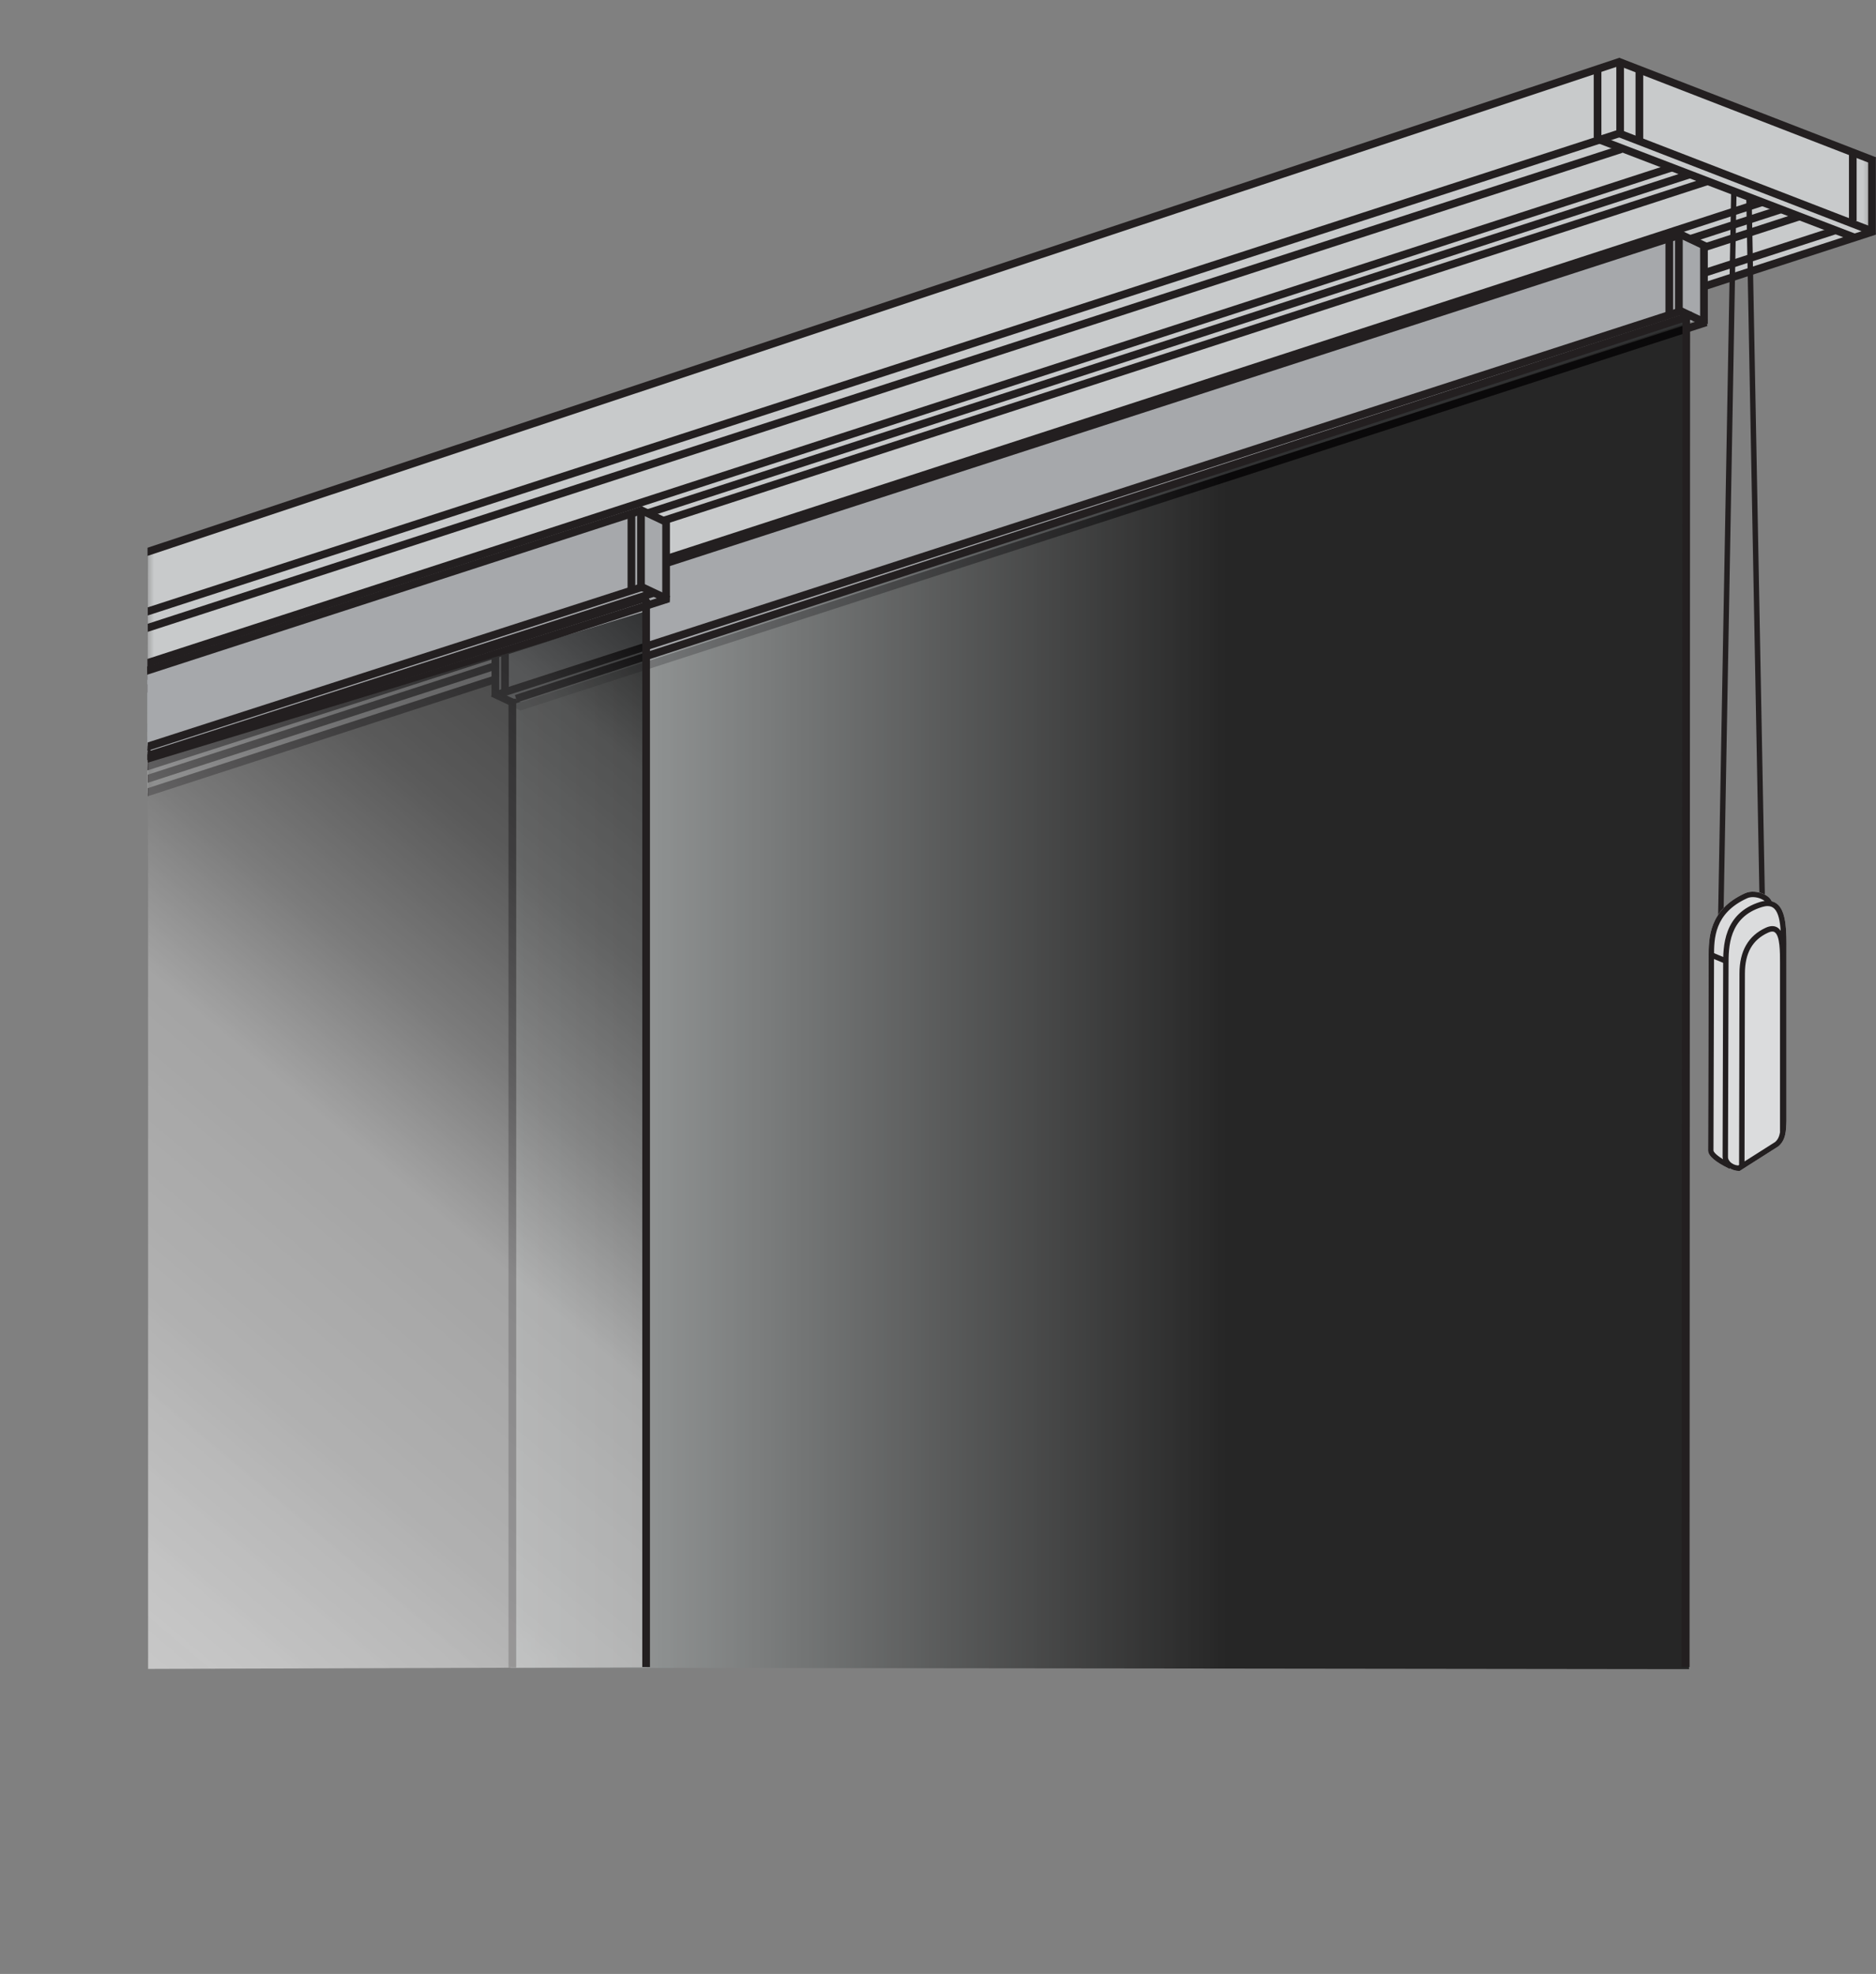
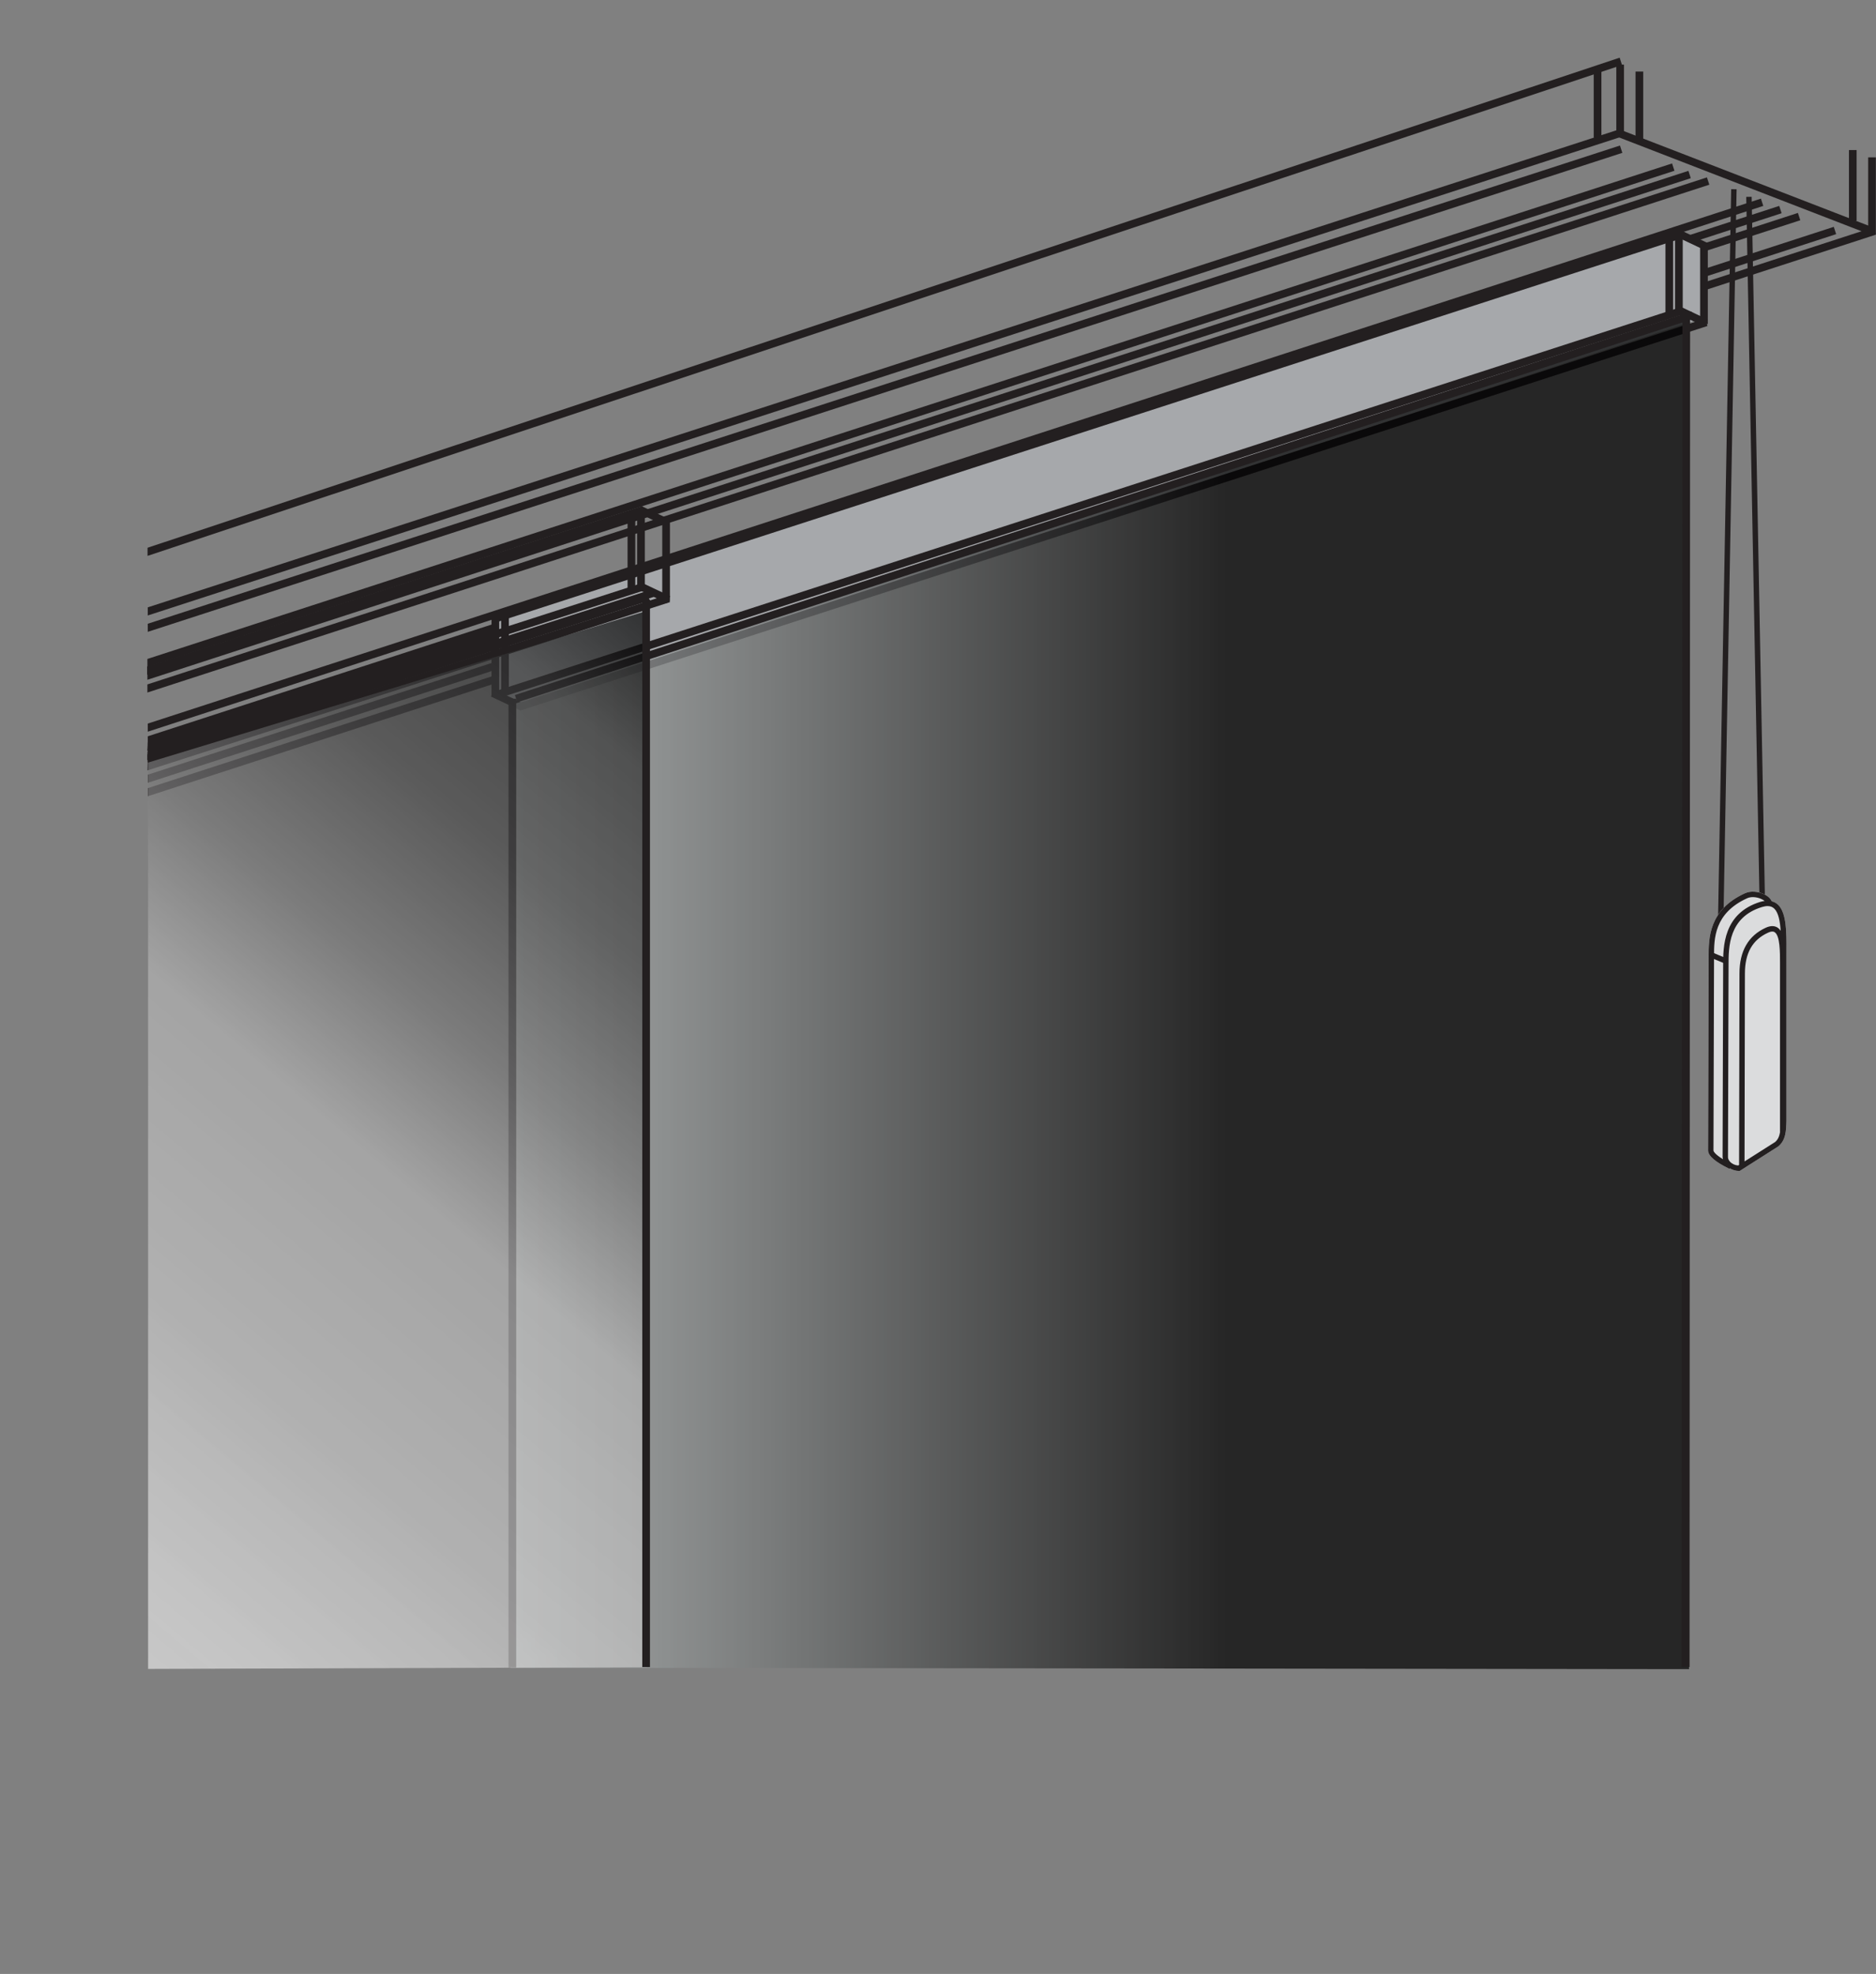
<svg xmlns="http://www.w3.org/2000/svg" version="1.1" id="Layer_1" x="0px" y="0px" width="138.332px" height="145.521px" viewBox="0 0 138.332 145.521" enable-background="new 0 0 138.332 145.521" xml:space="preserve">
  <rect x="0" y="0" width="138.332" height="145.521" fill="#808080" stroke="none" />
  <g>
    <g>
      <defs>
        <filter id="Adobe_OpacityMaskFilter" filterUnits="userSpaceOnUse" x="10.87" y="4.592" width="127.336" height="53.891">
          <feColorMatrix type="matrix" values="1 0 0 0 0  0 1 0 0 0  0 0 1 0 0  0 0 0 1 0" />
        </filter>
      </defs>
      <mask maskUnits="userSpaceOnUse" x="10.87" y="4.592" width="127.336" height="53.891" id="SVGID_1_">
        <g filter="url(#Adobe_OpacityMaskFilter)">
          <linearGradient id="SVGID_2_" gradientUnits="userSpaceOnUse" x1="-776.022" y1="216.445" x2="-775.021" y2="216.445" gradientTransform="matrix(-127.335 40.393 40.393 127.335 -107430.867 3799.027)">
            <stop offset="0" style="stop-color:#FFFFFF" />
            <stop offset="1" style="stop-color:#000000" />
          </linearGradient>
-           <polygon fill="url(#SVGID_2_)" points="159.552,58.021 15.193,103.814 -16.129,5.074 128.229,-40.719     " />
        </g>
      </mask>
      <g mask="url(#SVGID_1_)">
        <g>
          <polygon fill="#C8CACB" points="138.207,17.065 138.207,11.668 119.474,4.592 10.912,40.562 10.87,58.483     " />
        </g>
      </g>
    </g>
    <polygon fill="#231F20" points="137.856,17.275 119.163,10.046 119.403,9.534 138.099,16.761  " />
-     <polygon fill="#231F20" points="138.09,12.11 119.176,4.778 119.418,4.264 138.332,11.596  " />
    <rect x="119.183" y="4.764" fill="#231F20" width="0.566" height="5.132" />
    <rect x="117.517" y="5.031" fill="#231F20" width="0.567" height="5.131" />
    <rect x="120.601" y="5.275" fill="#231F20" width="0.567" height="5.132" />
    <rect x="137.754" y="11.601" fill="#231F20" width="0.567" height="5.669" />
    <rect x="136.338" y="11.062" fill="#231F20" width="0.565" height="5.215" />
-     <polygon fill="#231F20" points="117.44,10.409 117.683,9.897 136.965,17.288 136.724,17.8  " />
    <path fill="#231F20" d="M10.907,58.1v0.597l127.413-41.397l-0.174-0.54L10.907,58.1z M10.907,57.109v0.597l124.487-40.444   l-0.175-0.539L10.907,57.109z M10.895,55.221v0.599l121.856-39.583l-0.178-0.539L10.895,55.221z M10.895,54.282v0.598   l120.478-39.161l-0.177-0.539L10.895,54.282z M10.895,53.344v0.597L130.021,15.18l-0.175-0.538L10.895,53.344z M10.868,50.456   v0.598l115.174-37.438l-0.176-0.539L10.868,50.456z M10.868,49.517v0.597l113.807-36.979l-0.175-0.54L10.868,49.517z    M10.868,48.579v0.596l112.603-36.586l-0.177-0.54L10.868,48.579z M10.894,45.985v0.596l108.734-35.313l-0.176-0.539L10.894,45.985   z M10.894,44.776v0.598l108.71-35.307l-0.175-0.539L10.894,44.776z M119.43,4.253L10.879,40.381v0.599L119.604,4.792L119.43,4.253z   " />
  </g>
  <polygon fill="#A6A8AB" points="36.447,45.739 123.797,17.426 125.646,17.88 125.646,23.41 38.477,52.03 36.504,51.127 " />
  <rect x="80.066" y="-8.886" transform="matrix(-0.308 -0.951 0.951 -0.308 69.926 124.862)" fill="#231F20" width="0.567" height="91.797" />
  <rect x="123.514" y="17.426" fill="#231F20" width="0.567" height="5.669" />
  <rect x="79.889" y="-14.661" transform="matrix(-0.308 -0.951 0.951 -0.308 75.01 117.38)" fill="#231F20" width="0.567" height="92.171" />
  <rect x="124.496" y="16.519" transform="matrix(0.427 -0.904 0.904 0.427 55.518 122.941)" fill="#231F20" width="0.567" height="2.277" />
  <rect x="124.498" y="22.161" transform="matrix(0.427 -0.904 0.904 0.427 50.417 126.174)" fill="#231F20" width="0.567" height="2.277" />
  <rect x="125.363" y="17.88" fill="#231F20" width="0.566" height="6.009" />
  <rect x="81.804" y="-8.106" transform="matrix(-0.308 -0.951 0.951 -0.308 71.309 127.669)" fill="#231F20" width="0.568" height="92.011" />
  <rect x="36.245" y="45.399" fill="#231F20" width="0.565" height="5.953" />
  <rect x="37.182" y="50.402" transform="matrix(0.426 -0.904 0.904 0.426 -25.2 63.493)" fill="#231F20" width="0.568" height="2.431" />
  <rect x="122.807" y="17.426" fill="#231F20" width="0.566" height="5.669" />
  <rect x="36.954" y="45.399" fill="#231F20" width="0.567" height="5.697" />
  <g opacity="0.7">
    <g>
      <g>
        <linearGradient id="SVGID_3_" gradientUnits="userSpaceOnUse" x1="-85.619" y1="247.071" x2="1.26" y2="247.071" gradientTransform="matrix(1 0 0 -1 123.285 320.288)">
          <stop offset="0" style="stop-color:#FFFFFF" />
          <stop offset="0" style="stop-color:#BABFBF" />
          <stop offset="0.608" style="stop-color:#000000" />
        </linearGradient>
        <path fill="url(#SVGID_3_)" d="M124.439,23.382L37.671,51.973l-0.005,70.987c0.354-0.022,86.879,0.091,86.879,0.091" />
      </g>
    </g>
  </g>
  <polygon fill="#231F20" points="124.059,23.223 124.624,23.223 124.584,122.894 123.99,122.894 " />
  <rect x="81.138" y="-8.224" transform="matrix(-0.31 -0.951 0.951 -0.31 71.117 126.39)" fill="#231F20" width="0.567" height="91.225" />
  <rect x="37.496" y="51.509" fill="#231F20" width="0.566" height="71.419" />
  <g>
-     <polygon fill="#A6A8AB" points="10.862,49.541 47.269,37.843 49.117,38.296 49.117,43.826 11.71,56.219 10.862,54.955  " />
    <polygon fill="#231F20" points="10.862,55.356 10.895,54.733 47.376,42.97 47.552,43.509  " />
    <rect x="46.985" y="37.843" fill="#231F20" width="0.565" height="5.668" />
    <polygon fill="#231F20" points="10.852,49.742 10.846,49.141 47.366,37.304 47.542,37.843  " />
    <rect x="47.962" y="36.934" transform="matrix(0.428 -0.904 0.904 0.428 -6.807 65.394)" fill="#231F20" width="0.566" height="2.279" />
    <rect x="47.97" y="42.582" transform="matrix(0.426 -0.905 0.905 0.426 -11.852 68.766)" fill="#231F20" width="0.569" height="2.278" />
    <rect x="48.833" y="38.296" fill="#231F20" width="0.566" height="6.01" />
    <polygon fill="#231F20" points="10.878,56.793 10.895,56.106 49.229,43.85 49.403,44.39  " />
    <polygon fill="#231F20" points="10.862,56.043 10.878,55.419 48.077,43.45 48.253,43.989  " />
    <rect x="46.276" y="37.843" fill="#231F20" width="0.566" height="5.668" />
    <g>
      <g opacity="0.7">
        <g>
          <g>
            <linearGradient id="SVGID_4_" gradientUnits="userSpaceOnUse" x1="-118.053" y1="202.028" x2="-64.48" y2="265.873" gradientTransform="matrix(1 0 0 -1 123.285 320.288)">
              <stop offset="0.005" style="stop-color:#FFFFFF;stop-opacity:0.8" />
              <stop offset="0.247" style="stop-color:#C6C6C6" />
              <stop offset="0.473" style="stop-color:#B3B3B3" />
              <stop offset="0.608" style="stop-color:#797979" />
              <stop offset="0.758" style="stop-color:#4A4A4A" />
              <stop offset="0.892" style="stop-color:#333333" />
              <stop offset="1" style="stop-color:#000000" />
            </linearGradient>
            <path fill="url(#SVGID_4_)" d="M47.697,122.913l-0.051-77.862L10.921,56.217l0,66.817" />
          </g>
        </g>
      </g>
    </g>
    <rect x="47.361" y="44.196" fill="#231F20" width="0.566" height="78.701" />
    <polygon fill="#231F20" points="10.885,56.192 10.878,55.611 47.724,43.735 47.899,44.274  " />
  </g>
  <g>
    <line fill="none" stroke="#231F20" stroke-width="0.4" stroke-miterlimit="10" x1="127.853" y1="13.949" x2="126.832" y2="70.626" />
    <line fill="none" stroke="#231F20" stroke-width="0.4" stroke-miterlimit="10" x1="128.963" y1="14.511" x2="129.948" y2="66.585" />
    <path fill="#DBDCDD" d="M125.989,70.513l-0.041,14.312 M131.125,66.712c-0.136-0.137-0.3-0.221-0.482-0.269   c-0.097-0.221-0.328-0.422-0.647-0.555c-0.353-0.147-0.882-0.236-1.315-0.039c-2.691,1.214-2.69,3.349-2.69,4.664l-0.041,14.312   c0.022,0.401,0.522,0.829,1.575,1.346l0.021-0.044c0.202,0.122,0.438,0.196,0.679,0.196h0.059l2.839-1.805   c0.567-0.468,0.585-1.161,0.604-1.9V70.382l0.001-0.378C131.733,68.751,131.741,67.331,131.125,66.712z" />
    <path fill="#231F20" d="M125.989,70.513l-0.041,14.312 M131.125,66.712c-0.136-0.137-0.3-0.221-0.482-0.269   c-0.097-0.221-0.328-0.422-0.647-0.555c-0.353-0.147-0.882-0.236-1.315-0.039c-2.691,1.214-2.69,3.349-2.69,4.664l-0.041,14.312   c0.022,0.401,0.522,0.829,1.575,1.346l0.021-0.044c0.202,0.122,0.438,0.196,0.679,0.196h0.059l2.839-1.805   c0.567-0.468,0.585-1.161,0.604-1.9V70.382l0.001-0.378C131.733,68.751,131.741,67.331,131.125,66.712z M126.348,84.815   l0.042-14.339c0-1.256-0.001-3.154,2.454-4.262c0.261-0.117,0.651-0.101,0.998,0.044c0.109,0.046,0.204,0.102,0.28,0.162   c-0.103,0.014-0.205,0.031-0.316,0.065c-2.748,0.845-2.746,3.33-2.745,4.665l-0.041,14.099c-0.007,0.068,0.017,0.14,0.03,0.21   C126.428,85.08,126.351,84.87,126.348,84.815z M128.168,85.92c-0.231-0.014-0.454-0.117-0.604-0.281   c-0.104-0.115-0.157-0.243-0.146-0.37l0.042-14.043V71.15c-0.001-1.318-0.003-3.525,2.462-4.282   c0.153-0.047,0.294-0.071,0.417-0.071c0.205,0,0.369,0.064,0.502,0.197c0.301,0.303,0.416,0.931,0.46,1.625   c-0.063-0.093-0.136-0.176-0.226-0.233c-0.235-0.152-0.526-0.149-0.869,0.006c-1.288,0.587-1.941,1.721-1.941,3.369l-0.029,14.104   h0.02L128.168,85.92z M130.887,84.195l-2.249,1.428l0.028-13.861c0-1.499,0.559-2.482,1.707-3.004   c0.314-0.146,0.444-0.063,0.486-0.035c0.398,0.256,0.396,1.473,0.394,2.277v12.475h0.002   C131.199,83.78,131.098,84.02,130.887,84.195z" />
    <path fill="none" stroke="#231F20" stroke-width="0.4" stroke-miterlimit="10" d="M126.208,70.391   c0.1,0.078,0.668,0.288,0.964,0.419" />
  </g>
</svg>